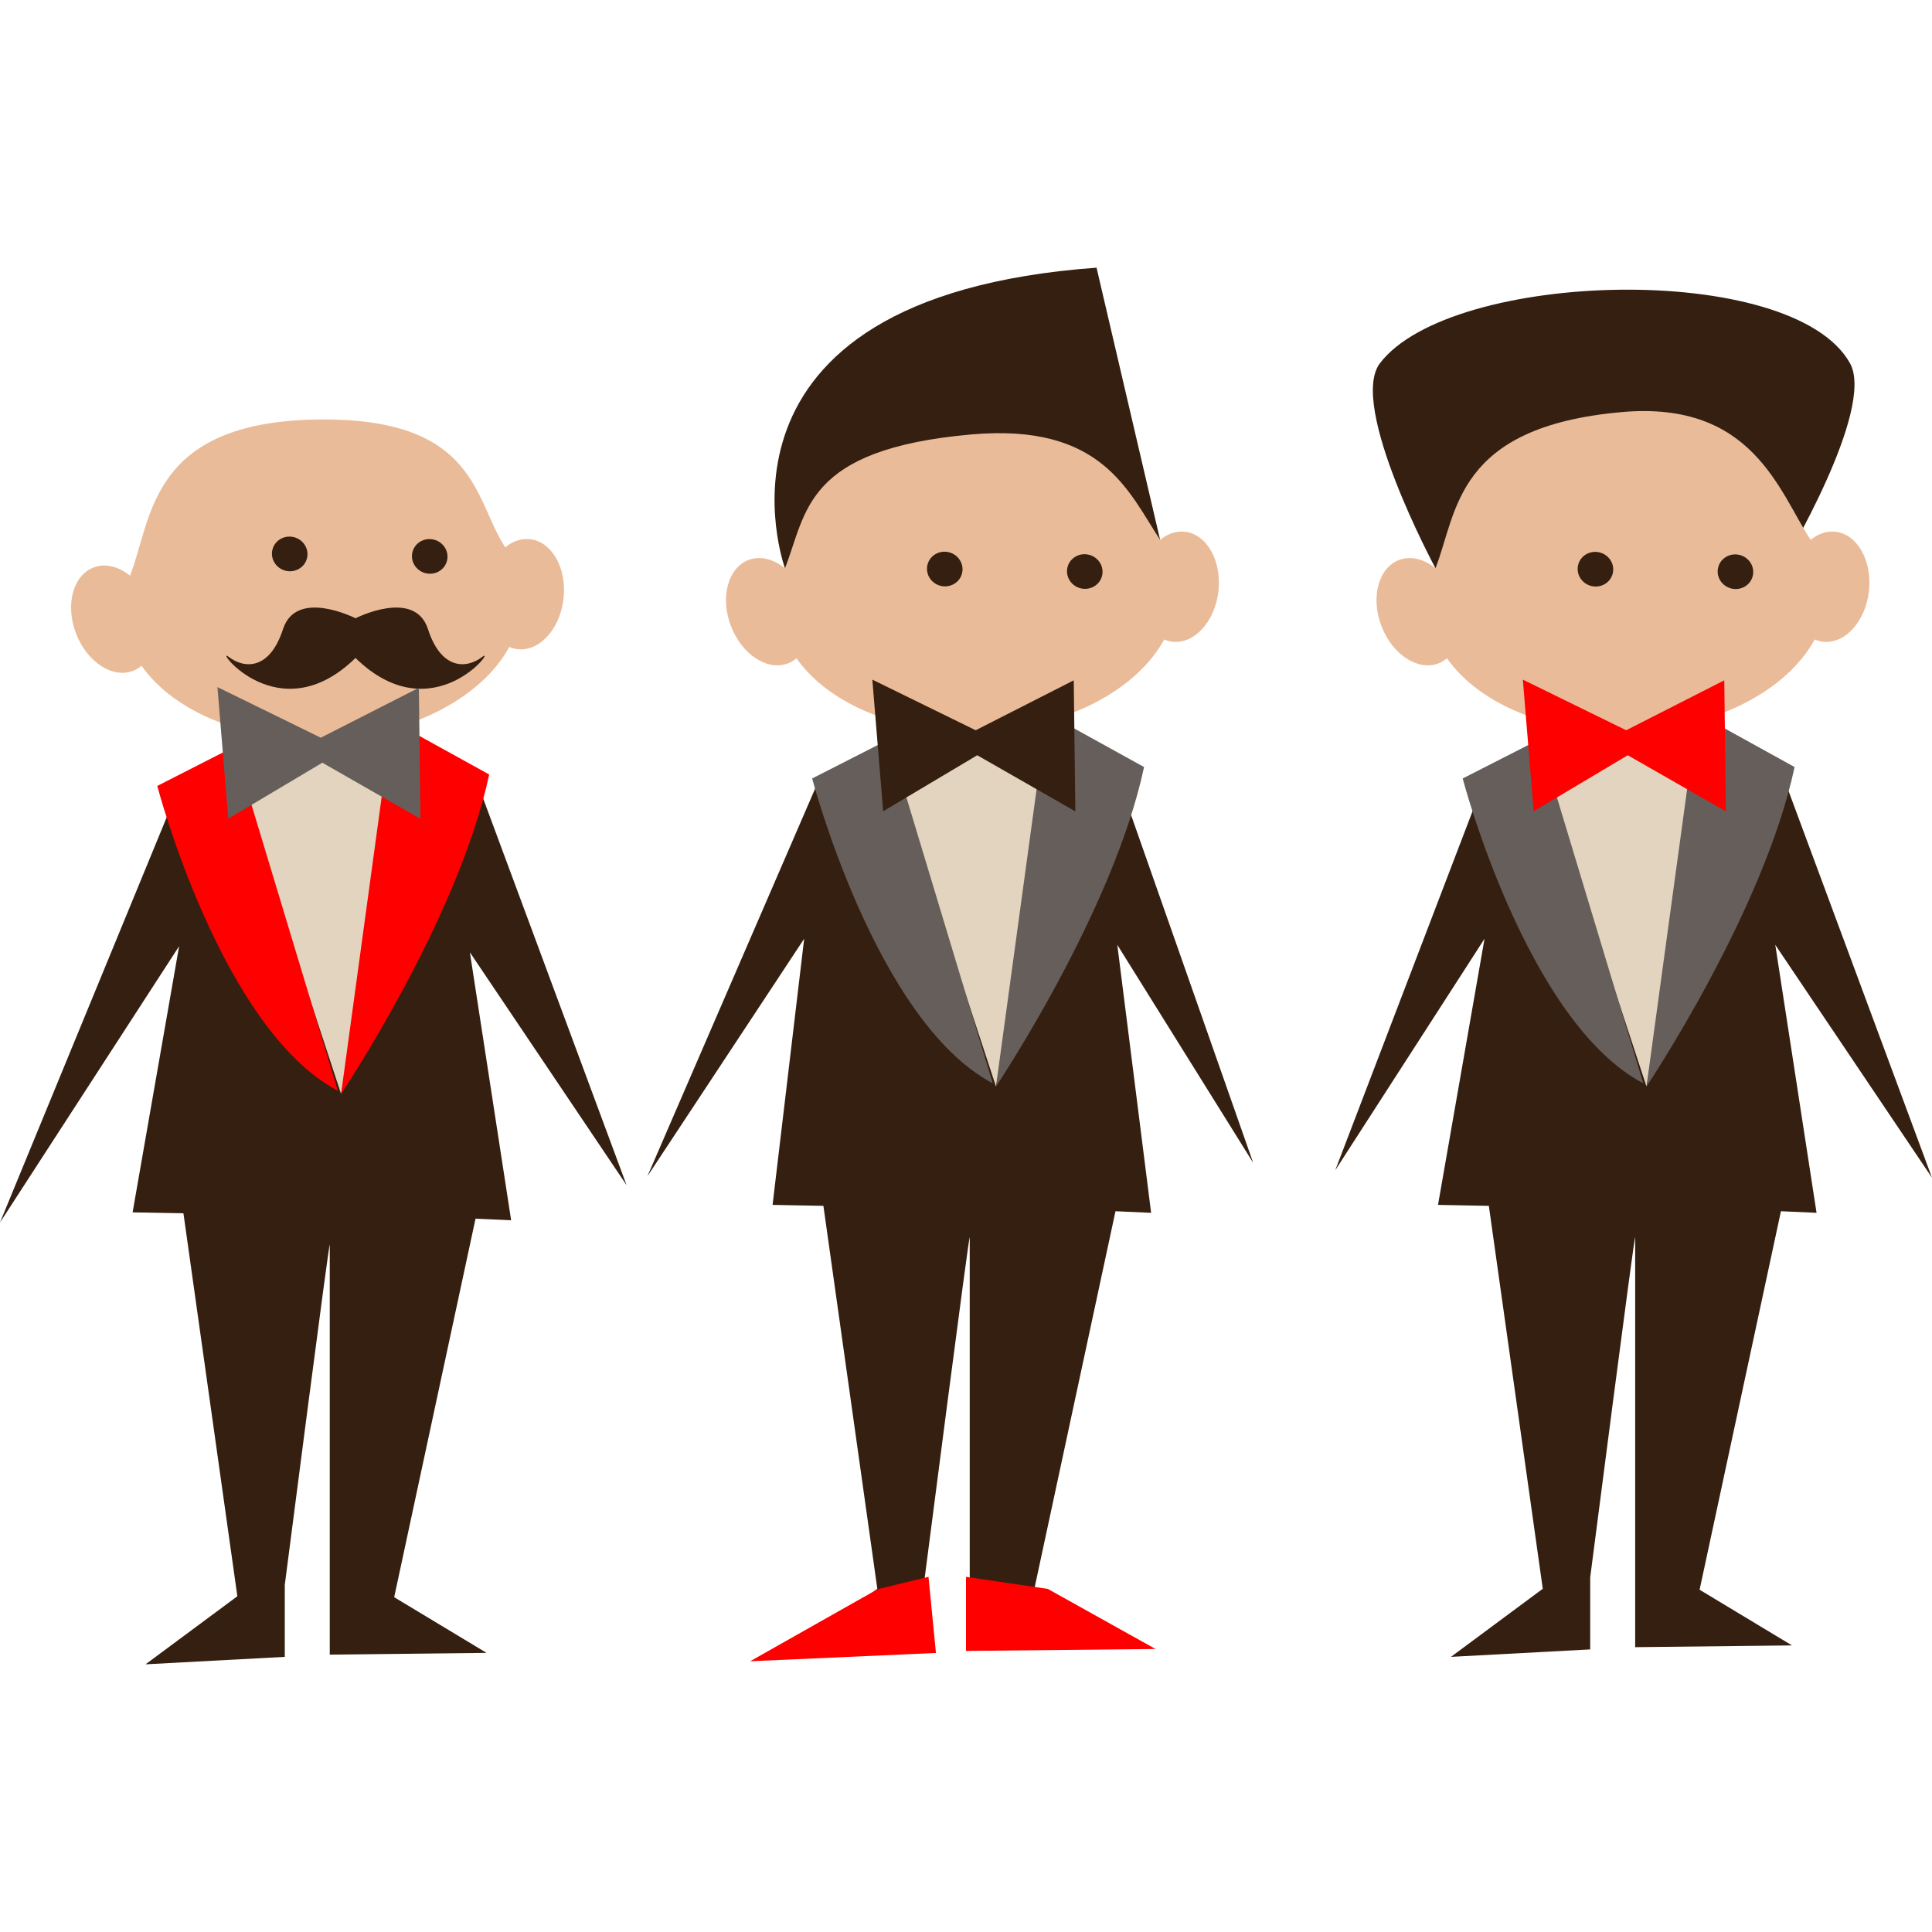
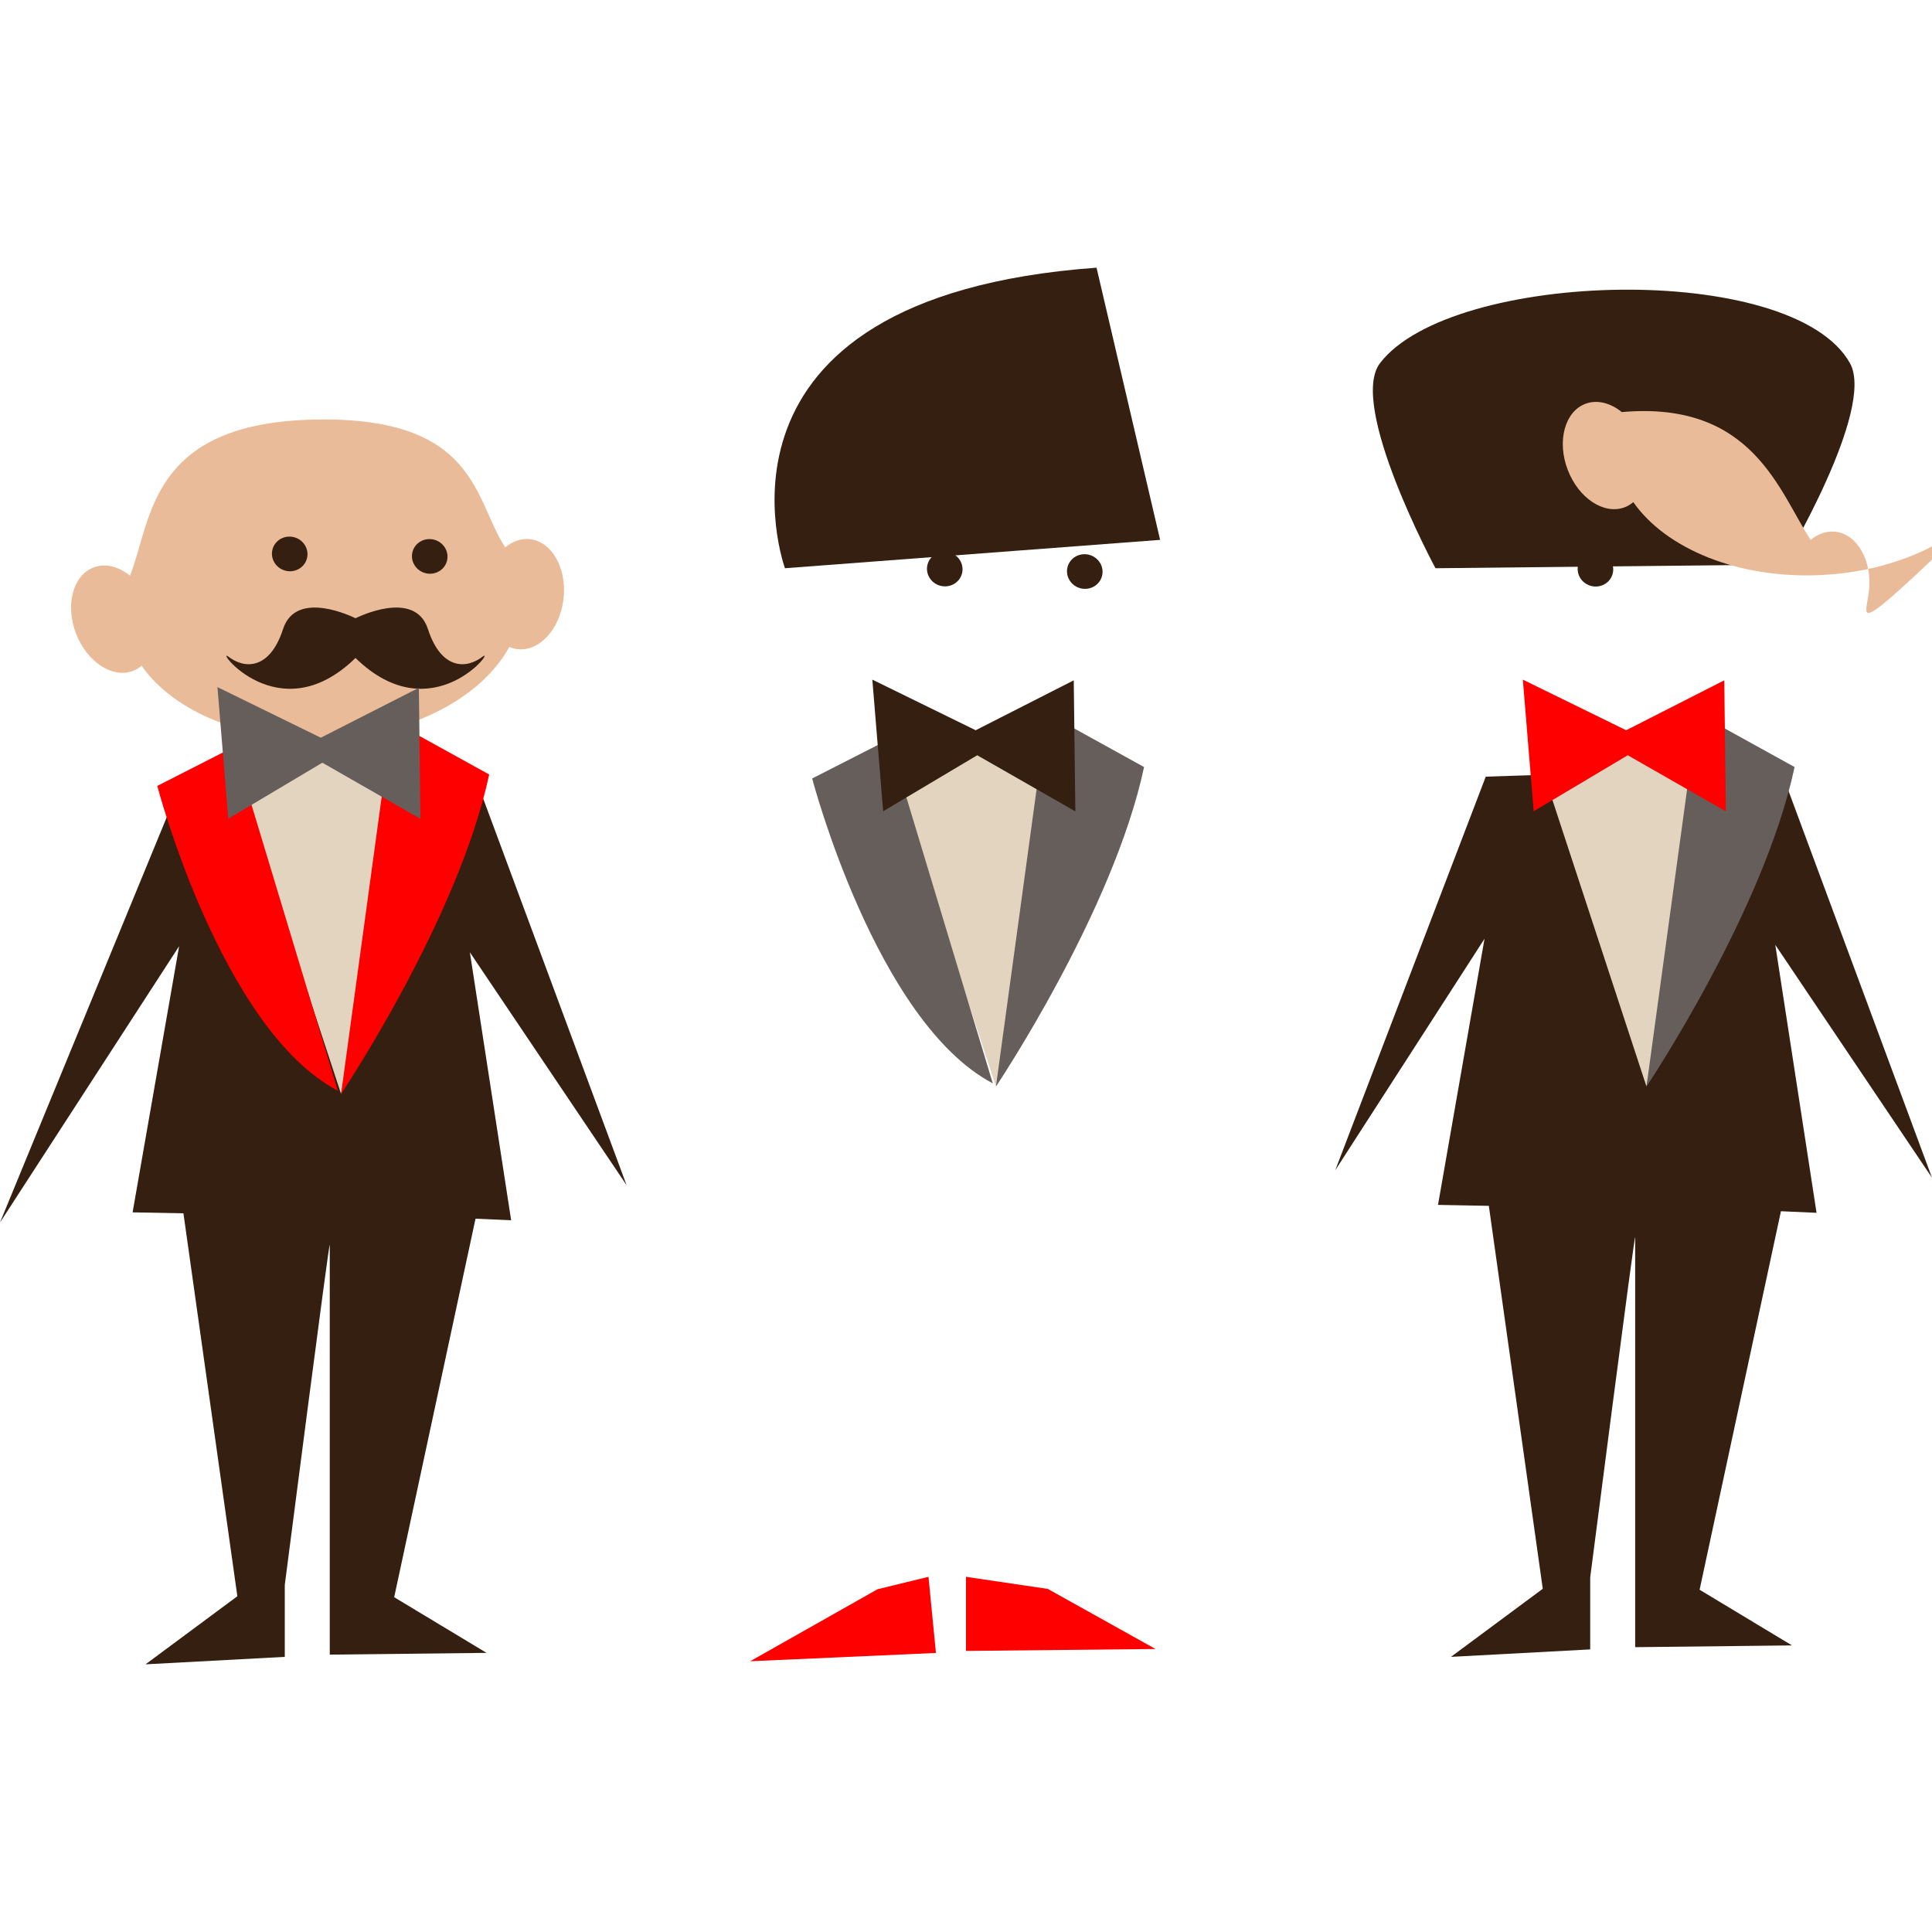
<svg xmlns="http://www.w3.org/2000/svg" version="1.1" id="Capa_1" x="0px" y="0px" viewBox="0 0 259 259" style="enable-background:new 0 0 259 259;" xml:space="preserve">
  <g>
    <g>
      <path style="fill:#351F10;" d="M185,48.684c-4.328,5.654,7.438,27.492,7.438,27.492L239,75.684c0,0,12.471-20.788,9-27    C240.317,34.936,194.573,36.178,185,48.684z" />
      <g>
        <path style="fill:#351F10;" d="M243.523,162.588l-5.533-35.924L259,157.885l-20.422-55.059l-39.4,1.29L179,156.885l20.012-31.039     l-6.236,35.68l6.814,0.127l7.23,51.336l-12.309,9.127l18.667-1v-9.654c0,0,6.029-46.813,6.029-45.576c0,1.236,0,54.93,0,54.93     l21.02-0.236l-12.383-7.463l10.904-50.742L243.523,162.588z" />
        <polygon style="fill:#E2D4BF;" points="205.518,99.33 220.723,145.654 230.246,98.506    " />
        <g>
-           <path style="fill:#EABB98;" d="M250.547,79.254c0.459-4.072-1.555-7.642-4.494-7.972c-1.184-0.133-2.336,0.285-3.322,1.092      c-4.23-6.424-7.73-18.69-25.317-17.132c-22.379,1.982-22.023,13.405-24.976,20.934c-1.52-1.229-3.313-1.706-4.889-1.104      c-2.765,1.054-3.824,5.012-2.363,8.839c1.46,3.829,4.885,6.078,7.65,5.024c0.425-0.161,0.803-0.4,1.145-0.687      c4.352,6.228,14.038,10.29,25.083,9.78c11.19-0.516,20.55-5.571,24.216-12.3c0.353,0.15,0.723,0.254,1.111,0.299      C247.332,86.356,250.086,83.325,250.547,79.254z" />
+           <path style="fill:#EABB98;" d="M250.547,79.254c0.459-4.072-1.555-7.642-4.494-7.972c-1.184-0.133-2.336,0.285-3.322,1.092      c-4.23-6.424-7.73-18.69-25.317-17.132c-1.52-1.229-3.313-1.706-4.889-1.104      c-2.765,1.054-3.824,5.012-2.363,8.839c1.46,3.829,4.885,6.078,7.65,5.024c0.425-0.161,0.803-0.4,1.145-0.687      c4.352,6.228,14.038,10.29,25.083,9.78c11.19-0.516,20.55-5.571,24.216-12.3c0.353,0.15,0.723,0.254,1.111,0.299      C247.332,86.356,250.086,83.325,250.547,79.254z" />
          <g>
            <ellipse transform="matrix(0.967 0.256 -0.256 0.967 26.605 -52.153)" style="fill:#351F10;" cx="213.848" cy="76.23" rx="2.387" ry="2.318" />
-             <ellipse transform="matrix(0.967 0.256 -0.256 0.967 27.309 -56.935)" style="fill:#351F10;" cx="232.616" cy="76.556" rx="2.387" ry="2.317" />
          </g>
        </g>
-         <path style="fill:#665E5A;" d="M206.369,99.117l-10.285,5.243c0,0,8.551,32.626,24.213,40.87L206.369,99.117z" />
        <path style="fill:#665E5A;" d="M227.561,95.635l-6.838,50.02c0,0,15.733-23.457,19.855-42.828L227.561,95.635z" />
        <polygon style="fill:#FE0000;" points="218.004,97.895 204.15,91.11 205.602,108.754 218.213,101.247 231.367,108.772      231.152,91.203    " />
      </g>
    </g>
    <g>
      <g>
        <path style="fill:#351F10;" d="M68.523,163.588l-5.533-35.924L84,158.885l-20.422-55.059l-39.4,1.29L0,163.885l24.012-37.039     l-6.236,35.68l6.814,0.127l7.229,51.336l-12.309,9.127l18.667-1v-9.654c0,0,6.029-46.813,6.029-45.576c0,1.236,0,54.93,0,54.93     l21.02-0.236l-12.383-7.463l10.904-50.742L68.523,163.588z" />
        <polygon style="fill:#E2D4BF;" points="30.518,100.33 45.723,146.654 55.246,99.506    " />
        <g>
          <path style="fill:#EABB98;" d="M75.547,80.254c0.459-4.072-1.555-7.642-4.494-7.972c-1.184-0.133-2.336,0.285-3.322,1.092      C63.5,66.95,64,55.885,42.413,56.242c-22.464,0.371-22.023,13.405-24.976,20.934c-1.519-1.229-3.313-1.706-4.889-1.104      c-2.765,1.054-3.824,5.012-2.363,8.839c1.46,3.829,4.885,6.078,7.65,5.024c0.425-0.161,0.803-0.4,1.145-0.687      c4.352,6.228,14.038,10.29,25.083,9.78c11.19-0.516,20.55-5.571,24.216-12.3c0.353,0.15,0.723,0.254,1.111,0.299      C72.332,87.356,75.086,84.325,75.547,80.254z" />
          <g>
            <ellipse transform="matrix(0.967 0.256 -0.256 0.967 20.275 -7.466)" style="fill:#351F10;" cx="38.848" cy="74.23" rx="2.387" ry="2.318" />
            <ellipse transform="matrix(0.967 0.256 -0.256 0.967 20.98 -12.254)" style="fill:#351F10;" cx="57.616" cy="74.556" rx="2.387" ry="2.317" />
          </g>
          <path style="fill:#351F10;" d="M64.653,88.057c-2.103,1.619-5.501,1.781-7.281-3.719c-1.78-5.504-9.709-1.457-9.709-1.457      l-0.006,0.104l-0.007-0.104c0,0-7.929-4.047-9.709,1.457c-1.78,5.5-5.177,5.338-7.28,3.719c-2.084-1.6,6.616,10.271,16.996,0.15      C58.036,98.328,66.736,86.457,64.653,88.057z" />
        </g>
        <path style="fill:#FE0000;" d="M31.369,100.117l-10.285,5.243c0,0,8.551,32.626,24.213,40.87L31.369,100.117z" />
        <path style="fill:#FE0000;" d="M52.561,96.635l-6.838,50.02c0,0,15.733-23.457,19.856-42.828L52.561,96.635z" />
        <polygon style="fill:#665E5A;" points="43.004,98.895 29.15,92.11 30.602,109.754 43.213,102.247 56.367,109.772 56.152,92.203         " />
      </g>
    </g>
    <g>
      <path style="fill:#351F10;" d="M105.23,76.176c0,0-13.23-36.291,41.77-40.291l8.523,36.489L105.23,76.176z" />
-       <path style="fill:#351F10;" d="M154.316,162.588l-4.533-35.924L168,155.885l-18.629-53.059l-39.4,1.29l-23.178,53.567    l21.012-31.838l-4.236,35.68l6.814,0.127l7.229,51.336l-12.309,9.127l18.667-1v-9.654c0,0,6.029-46.813,6.029-45.576    c0,1.236,0,54.93,0,54.93l21.02-0.236l-12.383-7.463l10.904-50.742L154.316,162.588z" />
      <polygon style="fill:#E2D4BF;" points="118.311,99.33 133.516,145.654 143.039,98.506   " />
      <g>
-         <path style="fill:#EABB98;" d="M163.34,79.254c0.459-4.072-1.555-7.642-4.494-7.972c-1.184-0.133-2.336,0.285-3.322,1.092     c-4.23-6.424-7.73-15.69-25.317-14.132c-22.379,1.982-22.022,10.405-24.975,17.934c-1.52-1.229-3.313-1.706-4.889-1.104     c-2.765,1.054-3.824,5.012-2.363,8.839c1.46,3.829,4.885,6.078,7.65,5.024c0.425-0.161,0.803-0.4,1.145-0.687     c4.352,6.228,14.038,10.29,25.083,9.78c11.191-0.516,20.55-5.571,24.216-12.3c0.353,0.15,0.723,0.254,1.111,0.299     C160.125,86.356,162.879,83.325,163.34,79.254z" />
        <g>
          <ellipse transform="matrix(0.967 0.256 -0.256 0.967 23.705 -29.851)" style="fill:#351F10;" cx="126.641" cy="76.23" rx="2.387" ry="2.318" />
          <ellipse transform="matrix(0.967 0.256 -0.256 0.967 24.41 -34.636)" style="fill:#351F10;" cx="145.409" cy="76.556" rx="2.387" ry="2.317" />
        </g>
      </g>
      <path style="fill:#665E5A;" d="M119.162,99.117l-10.285,5.243c0,0,8.551,32.626,24.213,40.87L119.162,99.117z" />
      <path style="fill:#665E5A;" d="M140.354,95.635l-6.838,50.02c0,0,15.733-23.457,19.855-42.828L140.354,95.635z" />
      <polygon style="fill:#351F10;" points="130.797,97.895 116.943,91.11 118.395,108.754 131.006,101.247 144.16,108.772     143.945,91.203   " />
      <g>
        <polygon style="fill:#FE0000;" points="117.637,213.051 100.561,222.705 125.471,221.592 124.471,211.385    " />
        <polygon style="fill:#FE0000;" points="140.466,213.006 129.5,211.385 129.5,221.32 154.907,221.059    " />
      </g>
    </g>
  </g>
  <g>
</g>
  <g>
</g>
  <g>
</g>
  <g>
</g>
  <g>
</g>
  <g>
</g>
  <g>
</g>
  <g>
</g>
  <g>
</g>
  <g>
</g>
  <g>
</g>
  <g>
</g>
  <g>
</g>
  <g>
</g>
  <g>
</g>
</svg>